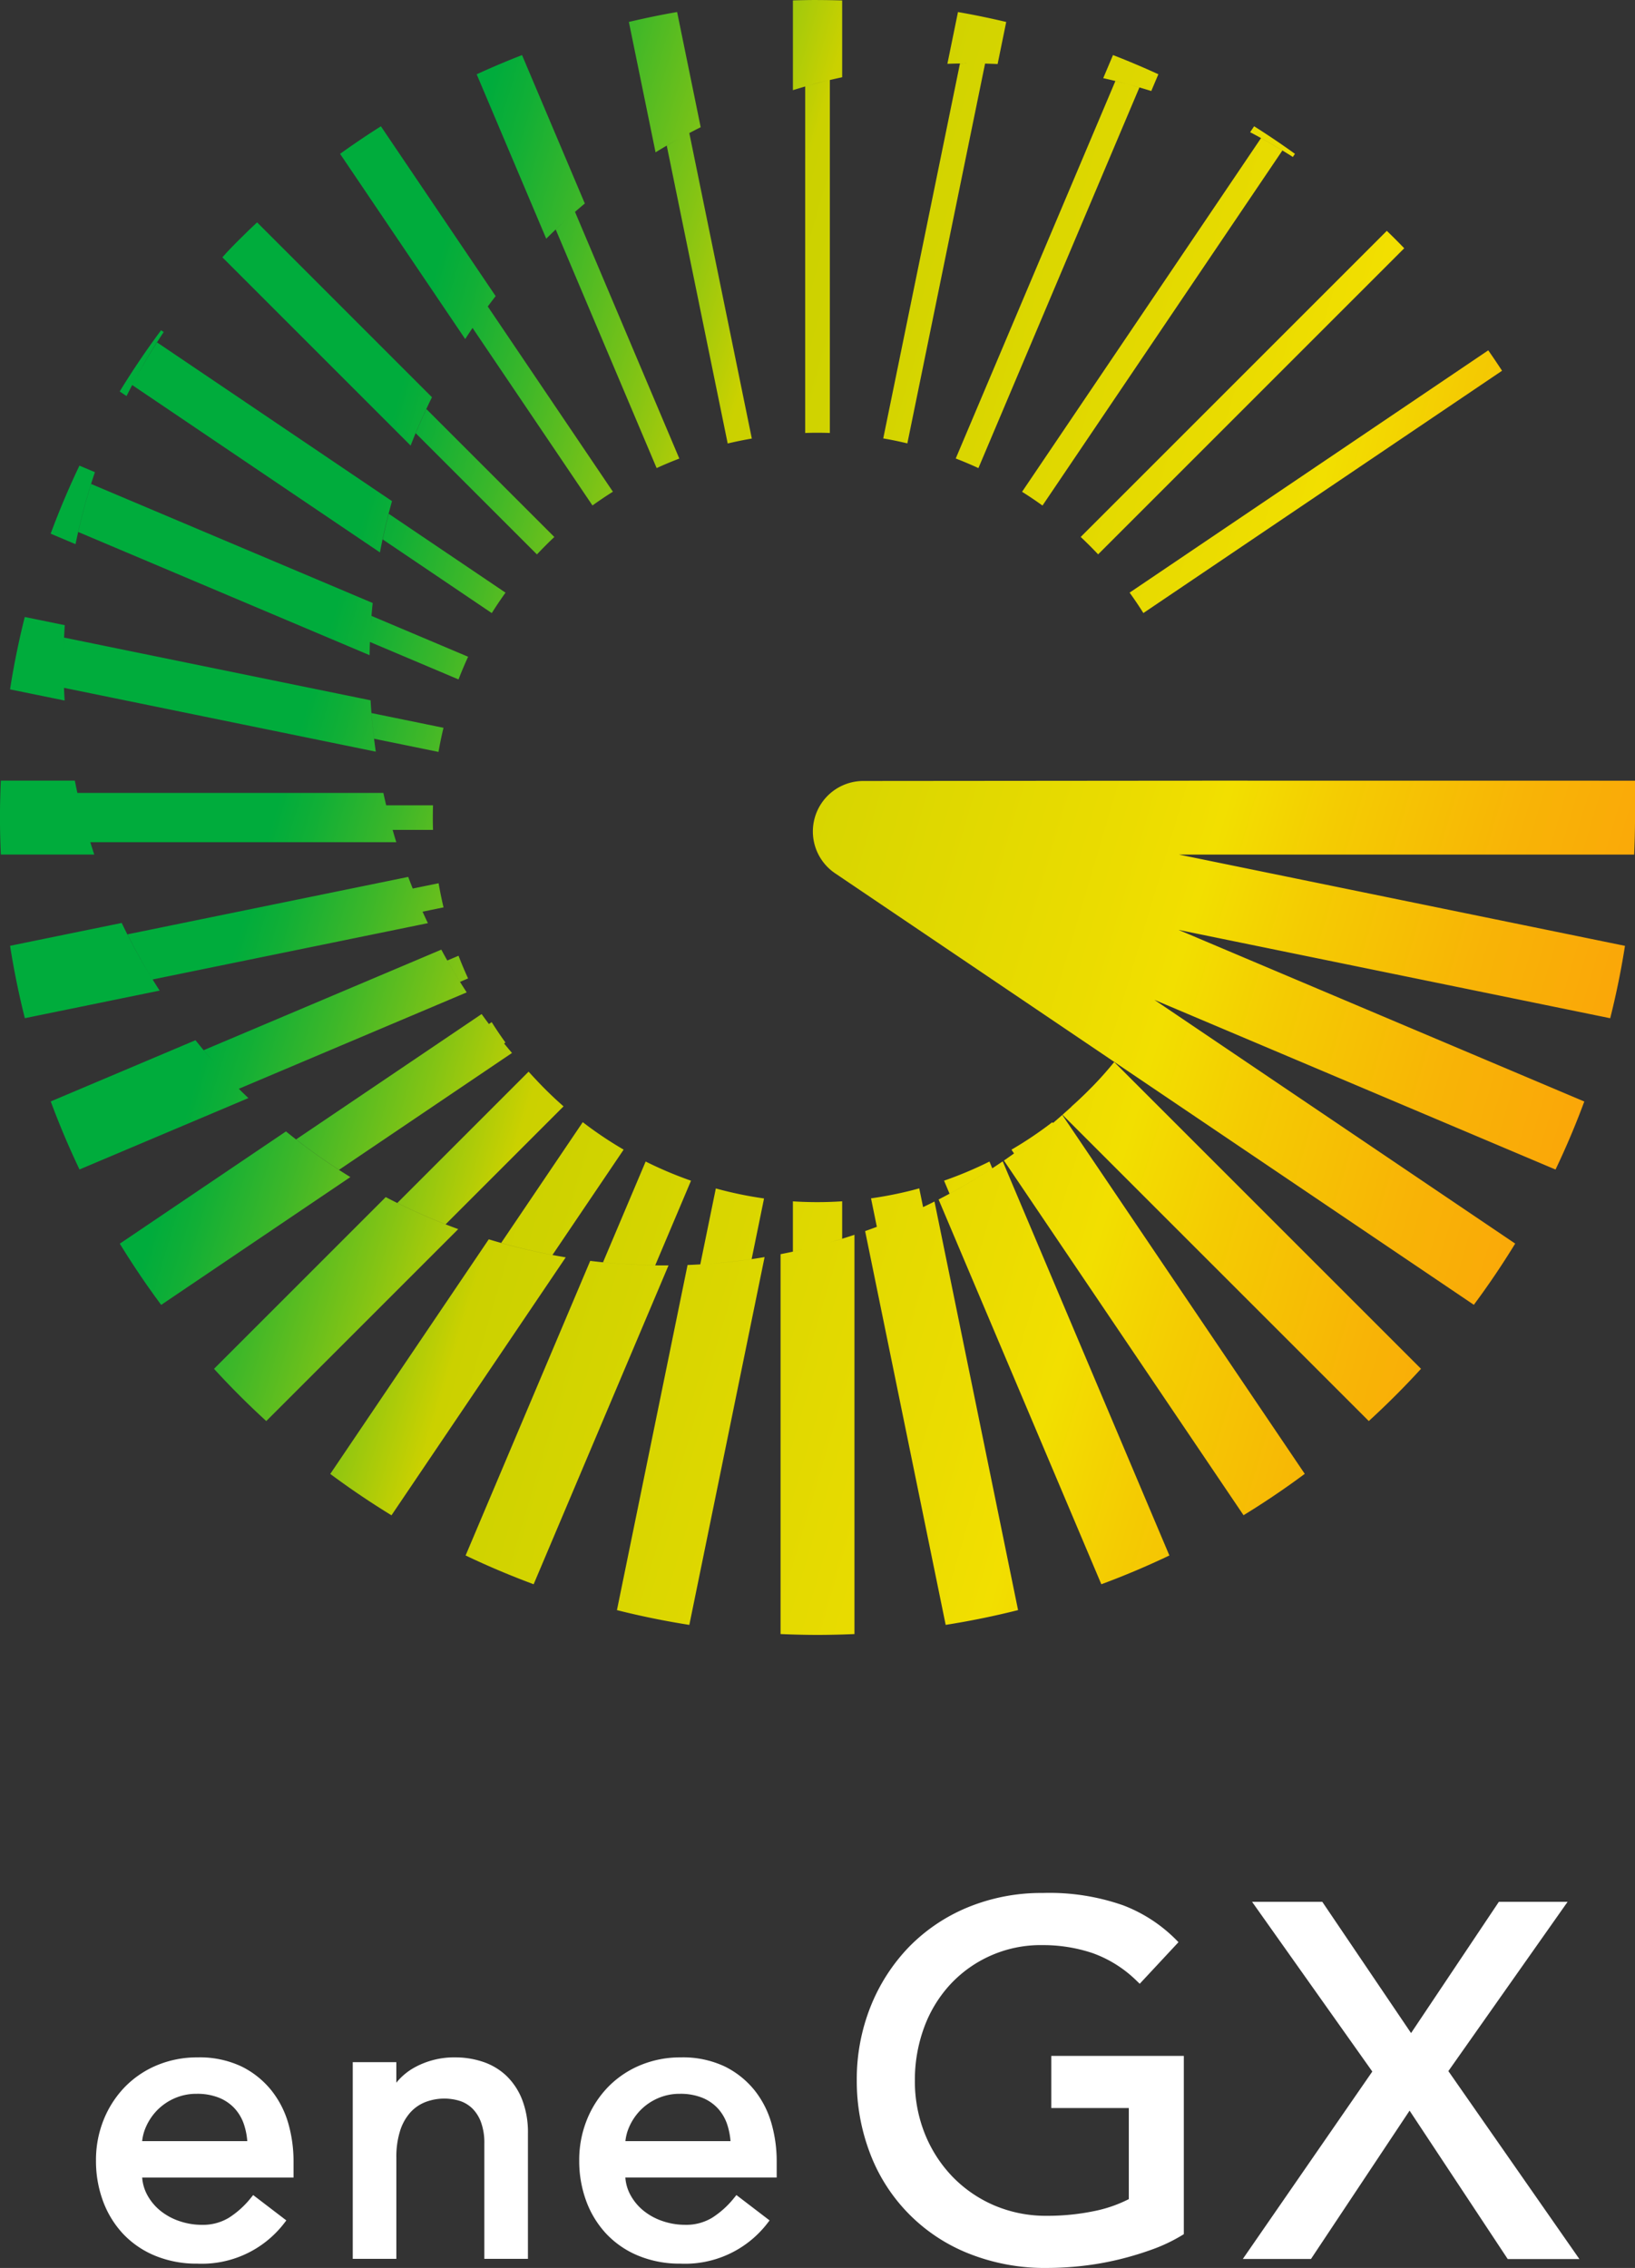
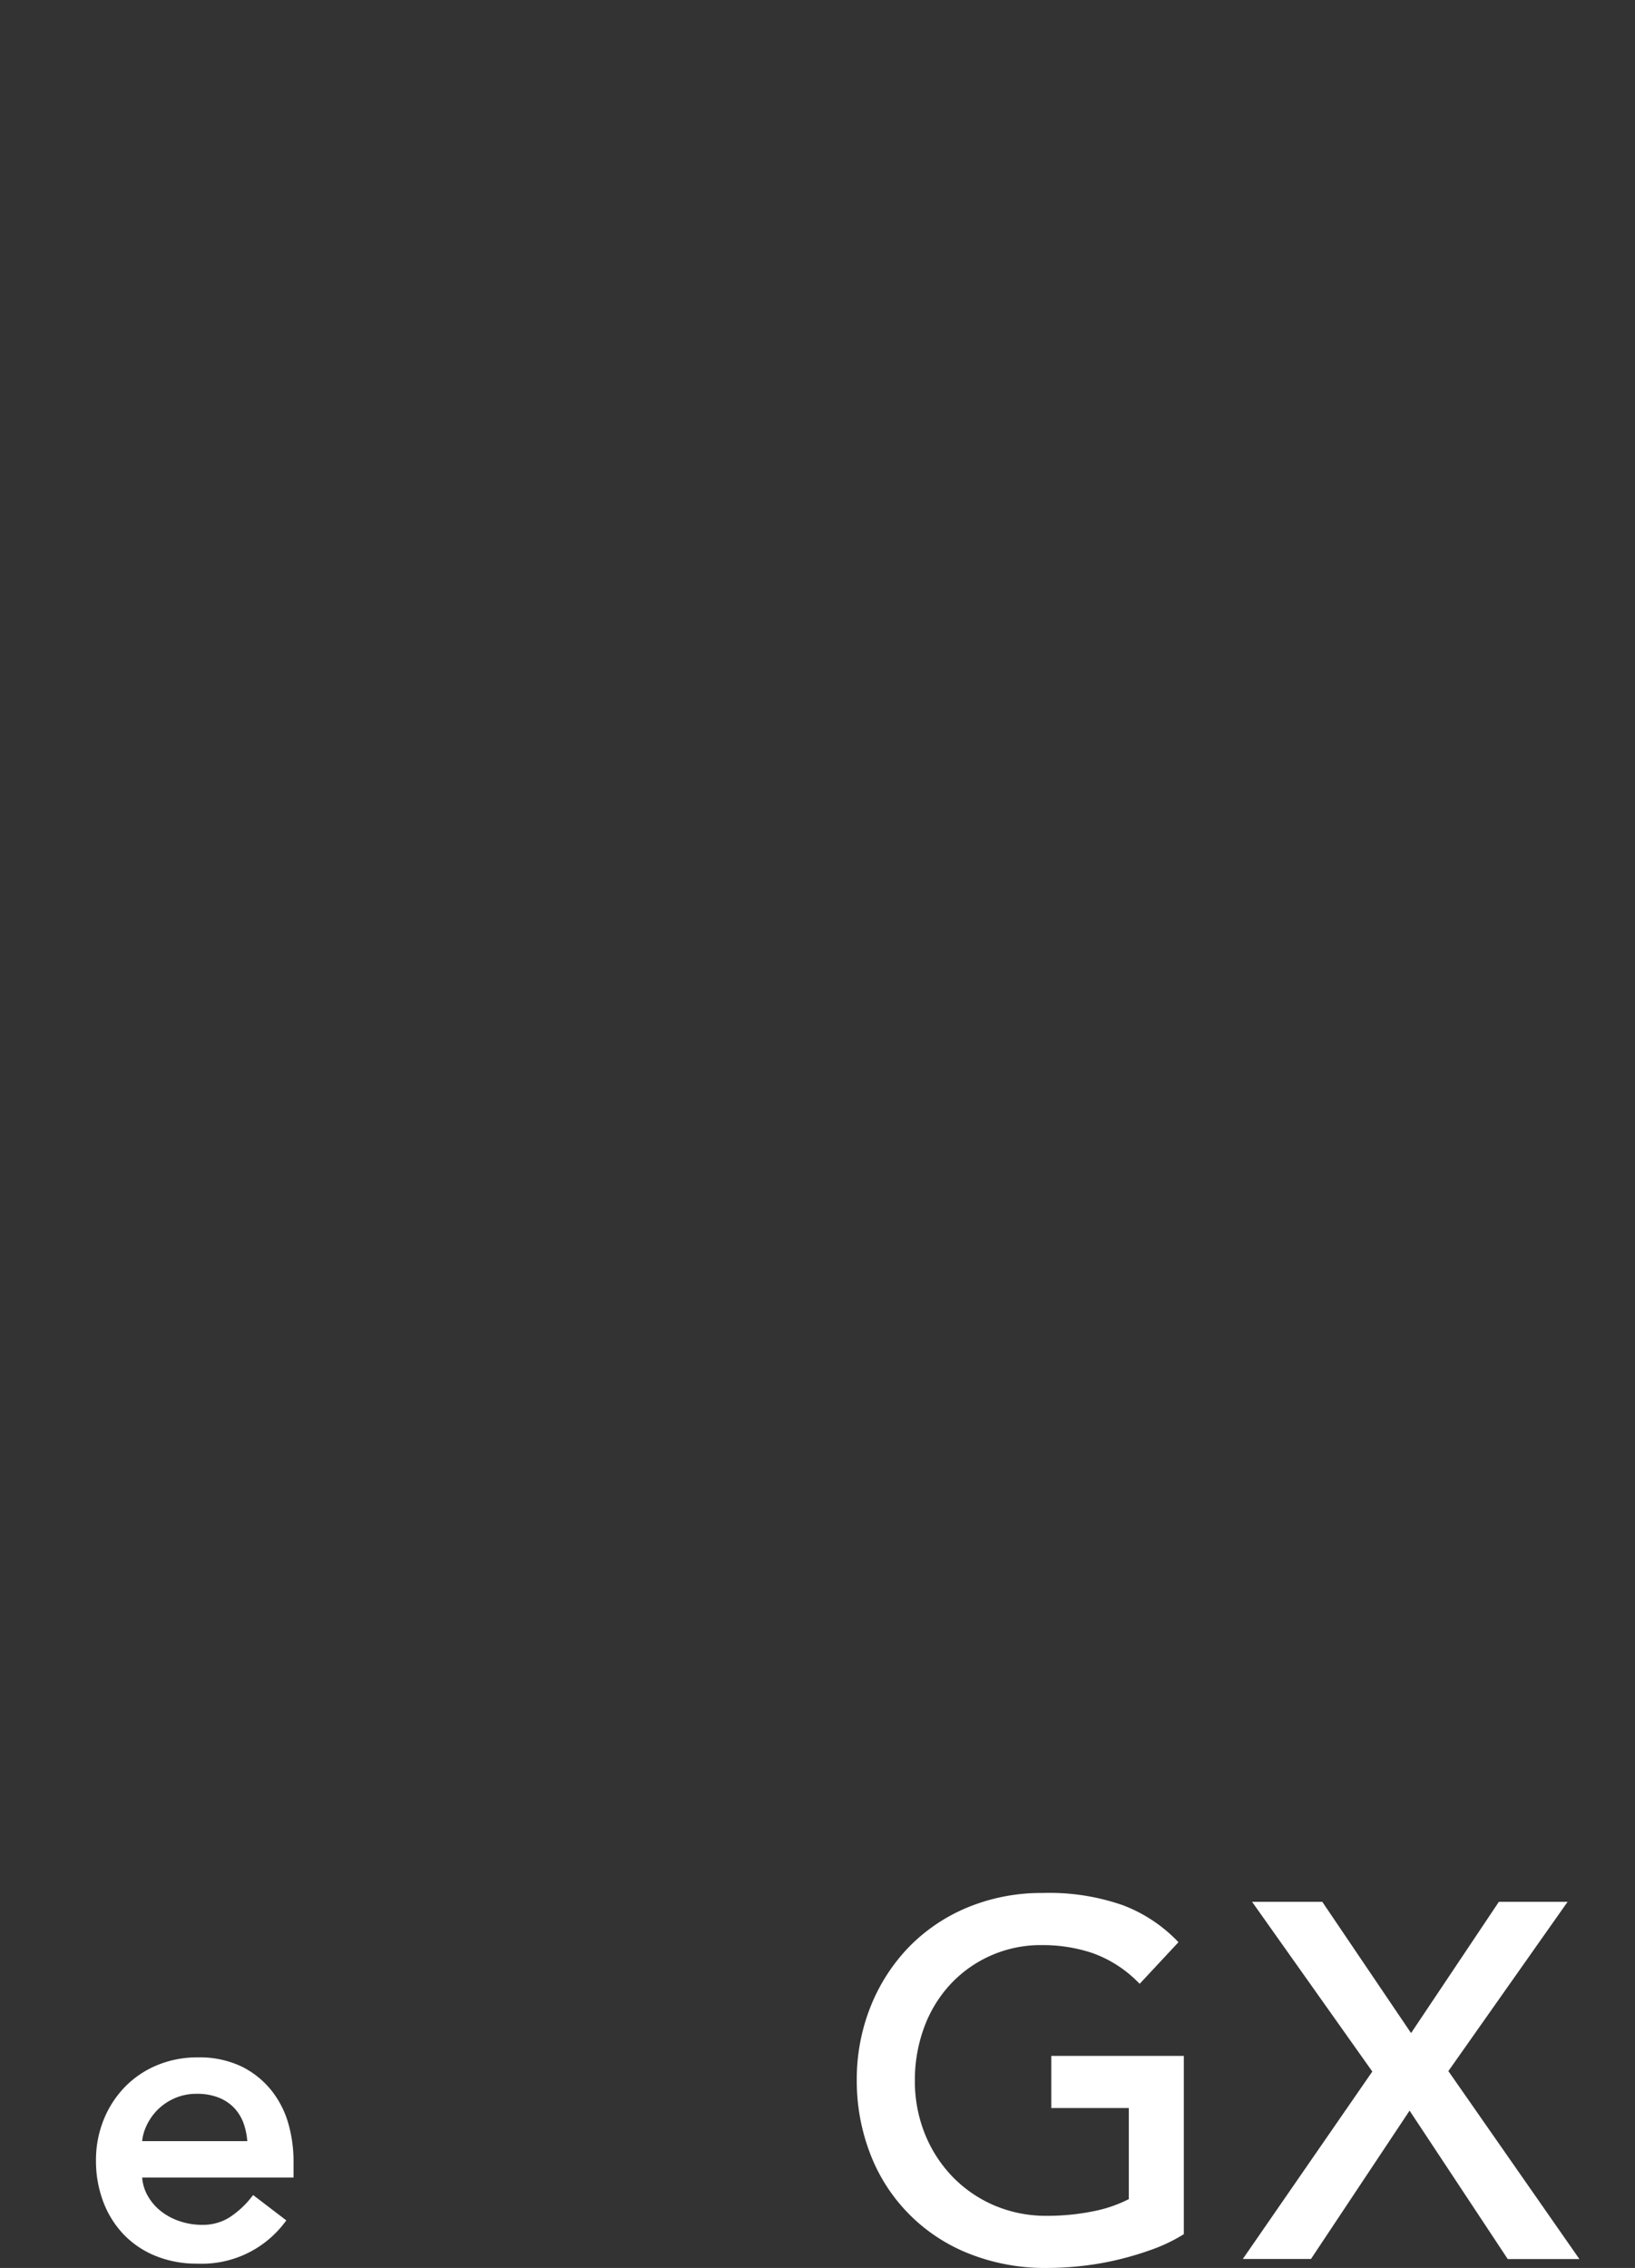
<svg xmlns="http://www.w3.org/2000/svg" width="209.059" height="290">
  <rect width="100%" height="100%" fill="#333333" stroke="none" />
  <defs>
    <linearGradient id="linear-gradient" x1="0.883" y1="0.64" x2="0.211" y2="0.394" gradientUnits="objectBoundingBox">
      <stop offset="0" stop-color="#fca00a" />
      <stop offset="0.09" stop-color="#fba509" />
      <stop offset="0.199" stop-color="#f8b406" />
      <stop offset="0.319" stop-color="#f4cc02" />
      <stop offset="0.39" stop-color="#f2df00" />
      <stop offset="0.448" stop-color="#ebdc00" />
      <stop offset="0.781" stop-color="#cbd100" />
      <stop offset="0.848" stop-color="#84c414" />
      <stop offset="0.921" stop-color="#3db729" />
      <stop offset="0.973" stop-color="#11af36" />
      <stop offset="1" stop-color="#00ac3c" />
    </linearGradient>
  </defs>
  <g id="グループ_13243" data-name="グループ 13243" transform="translate(-276.195 -35.515)">
    <g id="グループ_28" data-name="グループ 28">
-       <path id="パス_37" data-name="パス 37" d="M418.816,45.869c1.027.254,2.049.535,3.067.832L401.3,95.37q-1.43-.659-2.9-1.228ZM369.242,92.225c1.029-.248,2.057-.453,3.085-.632l-7.994-39.067c-.971.514-1.931,1.057-2.883,1.616ZM406.881,98.4q1.333.837,2.612,1.759l30.673-45.4q-1.353-.822-2.731-1.584Zm13.752,12.893q.918,1.273,1.759,2.612l45.862-30.983q-.863-1.32-1.762-2.61ZM360.155,95.369q1.424-.653,2.9-1.218L349.715,62.6c-.835.731-1.653,1.49-2.462,2.263Zm-25.331,27.024q.567-1.47,1.226-2.9L323.7,114.271c-.057.7-.122,1.4-.159,2.1-.022.409-.035.819-.05,1.229Zm57.389-30.182,9.94-48.574c-1.071-.026-2.142-.023-3.213,0l-9.81,47.938Q390.685,91.841,392.213,92.211ZM416.607,106.4l39.139-39.139c-.078-.08-.152-.161-.231-.24-.581-.6-1.169-1.191-1.772-1.772-.074-.074-.149-.143-.223-.215l-39.14,39.14Q415.527,105.255,416.607,106.4ZM379.152,46.573V90.88c1.056-.043,2.1-.038,3.149,0V45.746c-.525.126-1.05.249-1.573.386S379.677,46.423,379.152,46.573Zm-27.2,53.576q1.273-.918,2.611-1.759l-16.009-23.7q-1.007,1.354-1.95,2.739ZM332.908,151.54c-.247-1.029-.452-2.057-.632-3.085l-3.31.677c.4.993.813,1.98,1.255,2.958Zm3.138,9.086q-.654-1.424-1.221-2.9l-1.433.606q.781,1.378,1.623,2.733Zm4.779,8.2q-.918-1.273-1.76-2.611l-.359.242c.629.84,1.273,1.671,1.94,2.49Zm-9.263-27.191c-.035-1.054-.029-2.1,0-3.148h-5.994q.38,1.581.827,3.148Zm.7-9.974q.27-1.556.64-3.083l-9.205-1.884q.132,1.644.332,3.283Zm12.59-25.251q1.076-1.149,2.224-2.23L330.717,87.823q-.719,1.532-1.366,3.087Zm-5.776,7.5q.837-1.333,1.756-2.613L325.9,101.21q-.422,1.632-.77,3.279ZM291.5,85.571q2.472-4.038,5.291-7.826l.336.226a75.961,75.961,0,0,0-4.752,8.191Zm-7.041,39.521a77.114,77.114,0,0,1,.015-9.639l-5.111-1.046q-1.148,4.551-1.885,9.257Zm1.306,10.244H276.3c-.069,1.56-.109,3.128-.109,4.705s.041,3.169.111,4.741h11.943A76.836,76.836,0,0,1,285.765,135.336Zm.089-30.236a76.826,76.826,0,0,1,2.476-9.21l-1.978-.836q-2.028,4.248-3.678,8.7Zm144.063,30.236v.005l-43.34.037a6.455,6.455,0,0,0-3.609,11.8l35.637,24.076h0l46.042,31.105q2.815-3.786,5.288-7.828L423.8,163.364l51.293,21.7q2.029-4.248,3.678-8.7l-51.879-21.942,55.19,11.293q1.149-4.551,1.89-9.256l-57.028-11.669h58.2c.07-1.571.112-3.15.112-4.739v-4.708Zm-11.251,35.982c-.741.9-1.5,1.783-2.309,2.63l-.008.007c-.276.3-.559.582-.842.864q-.49.5-1,.981c-.8.777-1.628,1.525-2.457,2.26l39.164,39.164q3.487-3.187,6.679-6.68Zm-33.216,22.09q-2.343.778-4.722,1.4-2.348.615-4.725,1.078v48.574q1.367.06,2.742.087.993.022,1.983.022t1.983-.022q1.374-.025,2.739-.087Zm-59.933-4.82L303.56,210.545q3.189,3.489,6.68,6.68l24.545-24.545A76.385,76.385,0,0,1,325.517,188.588Zm78.89-4.572a76.411,76.411,0,0,1-8.2,4.875l20.81,49.2q4.449-1.647,8.7-3.679Zm-30.448,12.242a77.075,77.075,0,0,1-9.849,1.01L355.08,241.4q4.551,1.149,9.256,1.888ZM296.61,162.182a76.186,76.186,0,0,1-4.852-8.65l-14.276,2.921q.741,4.7,1.89,9.256Zm115.413,15.9a77.2,77.2,0,0,1-7.461,5.831L435.2,229.265q4.038-2.471,7.827-5.29Zm-50.348,19.24a77.23,77.23,0,0,1-10.011-.581L335.73,234.412q4.249,2.028,8.7,3.679Zm34.008-8.168a76.4,76.4,0,0,1-8.869,3.78l10.3,50.352q4.7-.741,9.256-1.889Zm-87.726-13.228c-.382-.367-.768-.73-1.144-1.107q-1.471-1.47-2.833-2.992c-.969-1.076-1.891-2.179-2.788-3.3l-18.508,7.828q1.648,4.449,3.678,8.7Zm13.038,10.1a76.655,76.655,0,0,1-8.234-5.838l-21.246,14.354q2.472,4.038,5.289,7.828Zm27.537,10.265a76.932,76.932,0,0,1-9.842-2.306l-20.266,30q3.787,2.815,7.828,5.29Zm32.2-160.771c1.053,0,2.1.02,3.147.051v9.82c-1.052.229-2.1.472-3.147.746s-2.105.585-3.151.907V35.566C378.624,35.535,379.674,35.515,380.728,35.515Zm16.6,8.156c2.14-.082,4.283-.069,6.423.027l1.1-5.379c-2.034-.481-4.089-.909-6.168-1.269ZM360.017,54.994c1.885-1.162,3.813-2.227,5.771-3.212l-3.014-14.73c-2.079.36-4.135.787-6.169,1.268Zm-35.241,51.157q.624-3.3,1.542-6.558L296.252,79.28c-1.137,1.787-2.179,3.616-3.153,5.471Zm92.483-60.643c2.064.465,4.114,1.009,6.142,1.646l.907-2.144q-2.856-1.311-5.8-2.454Zm-71.22,20.53q2.389-2.382,4.934-4.5l-8.028-18.979q-2.943,1.143-5.8,2.456ZM328.7,92.488q1.224-3.135,2.728-6.178L309.071,63.95c-.259.244-.521.484-.777.73-.24.225-.472.45-.7.683-.261.254-.523.508-.784.769-.487.48-.966.974-1.438,1.467-.255.269-.491.549-.742.82Zm3.922,64.457L302.24,169.8c.571.682,1.141,1.365,1.74,2.031q1.323,1.48,2.751,2.907L335.87,162.41Q334.124,159.732,332.624,156.945ZM413.217,177c.431-.4.864-.794,1.288-1.2q-.641.606-1.3,1.186ZM436.043,52.419q2.781,1.461,5.461,3.166l.269-.4q-2.553-1.841-5.22-3.524ZM323.579,125.062l-39.186-8.019c-.1,2.141-.108,4.283-.025,6.424l39.878,8.16Q323.769,128.358,323.579,125.062Zm12.1-46.193q1.812-2.81,3.892-5.489L324.9,51.664q-2.664,1.686-5.22,3.523Zm48.2,115.037v-4.78a48.667,48.667,0,0,1-6.3.006v6.427c1.054-.229,2.106-.473,3.151-.746S382.831,194.228,383.875,193.906Zm9.856-6.438c-.4.111-.808.221-1.216.322a49.521,49.521,0,0,1-4.951.957l.745,3.641q3-1.13,5.915-2.51Zm-19.845,1.292a48.9,48.9,0,0,1-6.166-1.279l-1.987,9.709q3.294-.2,6.566-.676Zm-9.339-2.27a49.561,49.561,0,0,1-5.8-2.452l-5.45,12.884q3.329.341,6.674.389Zm46.2-7.483a48.721,48.721,0,0,1-5.225,3.516l.325.481q2.549-1.825,4.98-3.878Zm-8.039,5.035a49.176,49.176,0,0,1-5.805,2.443l.7,1.665q2.784-1.5,5.466-3.243Zm-46.775-1.525a49.293,49.293,0,0,1-5.228-3.511l-10.429,15.437q3.25.915,6.557,1.543Zm-29.07-39.309q-.963-3.12-1.654-6.3H286.072c.461,2.118,1.024,4.218,1.666,6.3Zm-3.413-23.915c.015-.974.042-1.948.094-2.92.067-1.253.17-2.5.3-3.753L287.849,97.4q-.954,3.042-1.65,6.14Zm7.452,34.264q-1.389-2.913-2.516-5.913l-35.9,7.345q1.478,2.938,3.218,5.77Zm10.755,16.6q-2.059-2.424-3.884-4.976L314.06,181.206q2.676,2.082,5.487,3.893Zm6.592,6.827q-.528-.464-1.045-.941c-.871-.813-1.721-1.656-2.534-2.535a1.358,1.358,0,0,1-.109-.116c-.265-.279-.522-.562-.782-.844L327,189.335q3.039,1.507,6.176,2.73Z" fill="url(#linear-gradient)" />
-     </g>
+       </g>
    <g id="グループ_29" data-name="グループ 29">
      <path id="パス_38" data-name="パス 38" d="M310.911,302.831a11.3,11.3,0,0,0-3.81-3.066,12.489,12.489,0,0,0-5.652-1.174,13.271,13.271,0,0,0-5.188,1.008,12.4,12.4,0,0,0-4.113,2.787,13,13,0,0,0-2.7,4.185,13.751,13.751,0,0,0-.98,5.207,14.771,14.771,0,0,0,.9,5.194,12.4,12.4,0,0,0,2.575,4.193,11.8,11.8,0,0,0,4.1,2.794,13.859,13.859,0,0,0,5.364,1.006,13.284,13.284,0,0,0,11.1-5.136l.3-.392-4.241-3.243-.3.371a11.575,11.575,0,0,1-2.785,2.52,6.4,6.4,0,0,1-3.46.918,8.873,8.873,0,0,1-2.9-.483,7.869,7.869,0,0,1-2.448-1.343,6.706,6.706,0,0,1-1.687-2.066,5.5,5.5,0,0,1-.612-2.157h19.354v-2.125a17.618,17.618,0,0,0-.655-4.747A12.151,12.151,0,0,0,310.911,302.831Zm-9.564.417a7.47,7.47,0,0,1,2.846.5,5.528,5.528,0,0,1,1.991,1.356,5.707,5.707,0,0,1,1.2,2.043,8.888,8.888,0,0,1,.43,2.152H294.371a5.963,5.963,0,0,1,.471-1.785,7.2,7.2,0,0,1,1.408-2.124,7.068,7.068,0,0,1,2.217-1.547A6.908,6.908,0,0,1,301.347,303.248Z" fill="#fff" />
-       <path id="パス_39" data-name="パス 39" d="M340.914,300.916a8.074,8.074,0,0,0-2.985-1.764,11.035,11.035,0,0,0-3.495-.561,10.492,10.492,0,0,0-5.186,1.261,7.889,7.889,0,0,0-2.376,1.976V299.2H321.3v25.151h5.575V311.422a11.021,11.021,0,0,1,.485-3.464,6.391,6.391,0,0,1,1.321-2.345,5.063,5.063,0,0,1,1.952-1.326,6.773,6.773,0,0,1,4.387-.121,4.129,4.129,0,0,1,1.572.957,4.812,4.812,0,0,1,1.106,1.759,7.62,7.62,0,0,1,.426,2.7v14.768H343.7V308.311a11.552,11.552,0,0,0-.751-4.34A8.522,8.522,0,0,0,340.914,300.916Z" fill="#fff" />
-       <path id="パス_40" data-name="パス 40" d="M372.7,302.831a11.312,11.312,0,0,0-3.81-3.066,12.492,12.492,0,0,0-5.652-1.174,13.264,13.264,0,0,0-5.188,1.008,12.4,12.4,0,0,0-4.113,2.787,12.987,12.987,0,0,0-2.7,4.185,13.751,13.751,0,0,0-.98,5.207,14.771,14.771,0,0,0,.9,5.194,12.383,12.383,0,0,0,2.576,4.193,11.782,11.782,0,0,0,4.1,2.794,13.856,13.856,0,0,0,5.364,1.006,13.283,13.283,0,0,0,11.1-5.136l.3-.392-4.241-3.243-.3.371a11.575,11.575,0,0,1-2.785,2.52A6.394,6.394,0,0,1,363.8,320a8.879,8.879,0,0,1-2.9-.483,7.869,7.869,0,0,1-2.448-1.343,6.689,6.689,0,0,1-1.686-2.066,5.464,5.464,0,0,1-.612-2.157h19.353v-2.125a17.579,17.579,0,0,0-.655-4.747A12.166,12.166,0,0,0,372.7,302.831Zm-9.564.417a7.468,7.468,0,0,1,2.845.5,5.528,5.528,0,0,1,1.991,1.356,5.709,5.709,0,0,1,1.2,2.043,8.983,8.983,0,0,1,.43,2.152h-13.44a6.023,6.023,0,0,1,.471-1.785,7.2,7.2,0,0,1,1.409-2.124,7.052,7.052,0,0,1,2.216-1.547A6.912,6.912,0,0,1,363.136,303.248Z" fill="#fff" />
      <path id="パス_41" data-name="パス 41" d="M410.62,305.065h9.91v11.648a17.044,17.044,0,0,1-4.5,1.546,29.369,29.369,0,0,1-5.99.589,16.809,16.809,0,0,1-6.685-1.317,16.422,16.422,0,0,1-5.333-3.647,17.026,17.026,0,0,1-3.558-5.491,18.06,18.06,0,0,1-1.289-6.851,19.431,19.431,0,0,1,1.169-6.742,16.438,16.438,0,0,1,3.308-5.485,15.762,15.762,0,0,1,11.883-5.08,19.87,19.87,0,0,1,6.344,1.015,15.479,15.479,0,0,1,5.687,3.583l.361.344,4.953-5.317-.329-.336a19.137,19.137,0,0,0-6.736-4.374,28.431,28.431,0,0,0-10.28-1.582,24.686,24.686,0,0,0-9.6,1.838,22.487,22.487,0,0,0-7.517,5.066,23.482,23.482,0,0,0-4.9,7.606,25.1,25.1,0,0,0-1.772,9.464,25.869,25.869,0,0,0,1.641,9.168,22.228,22.228,0,0,0,12.45,12.872,26.259,26.259,0,0,0,10.324,1.933,40.823,40.823,0,0,0,4.378-.255,37.6,37.6,0,0,0,4.6-.8,40.34,40.34,0,0,0,4.378-1.31,21,21,0,0,0,3.814-1.811l.234-.144V298.4H410.62Z" fill="#fff" />
      <path id="パス_42" data-name="パス 42" d="M461.39,300.344,476.634,278.7h-8.788L456.62,295.483,445.27,278.7h-8.979l15.374,21.7-16.56,23.97h8.716L456.431,305.4l12.549,18.978h9.163Z" fill="#fff" />
    </g>
  </g>
</svg>